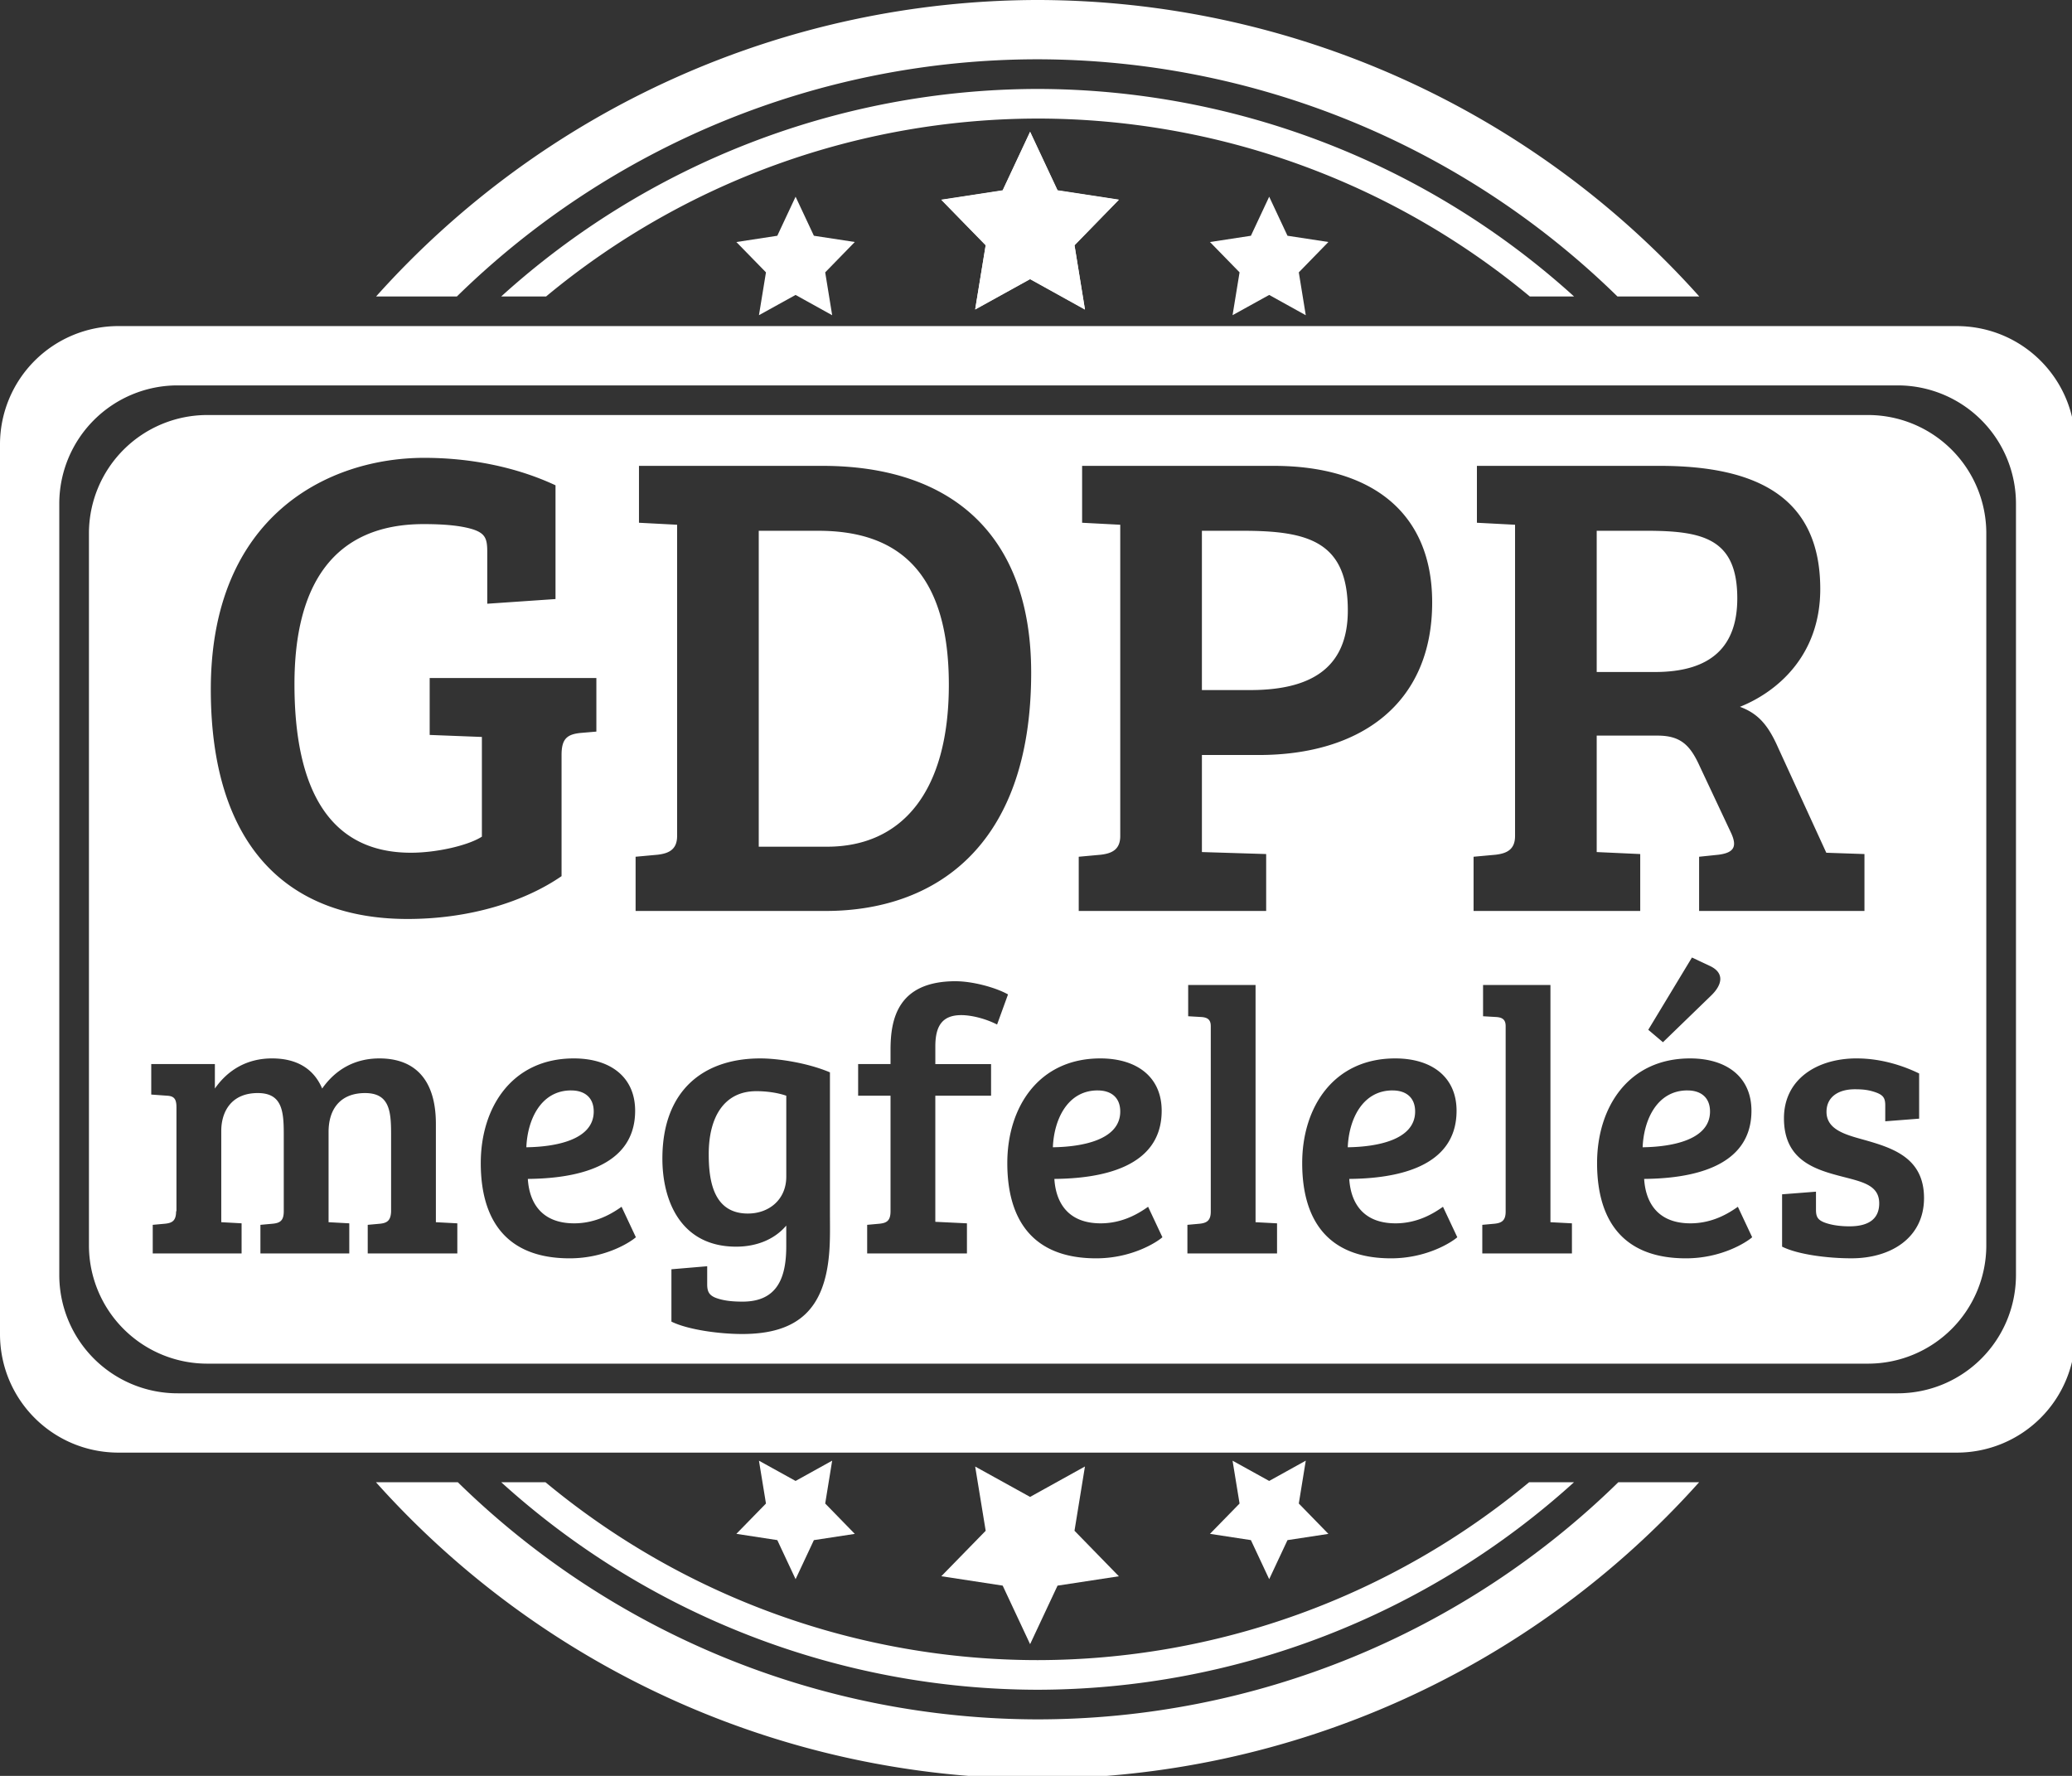
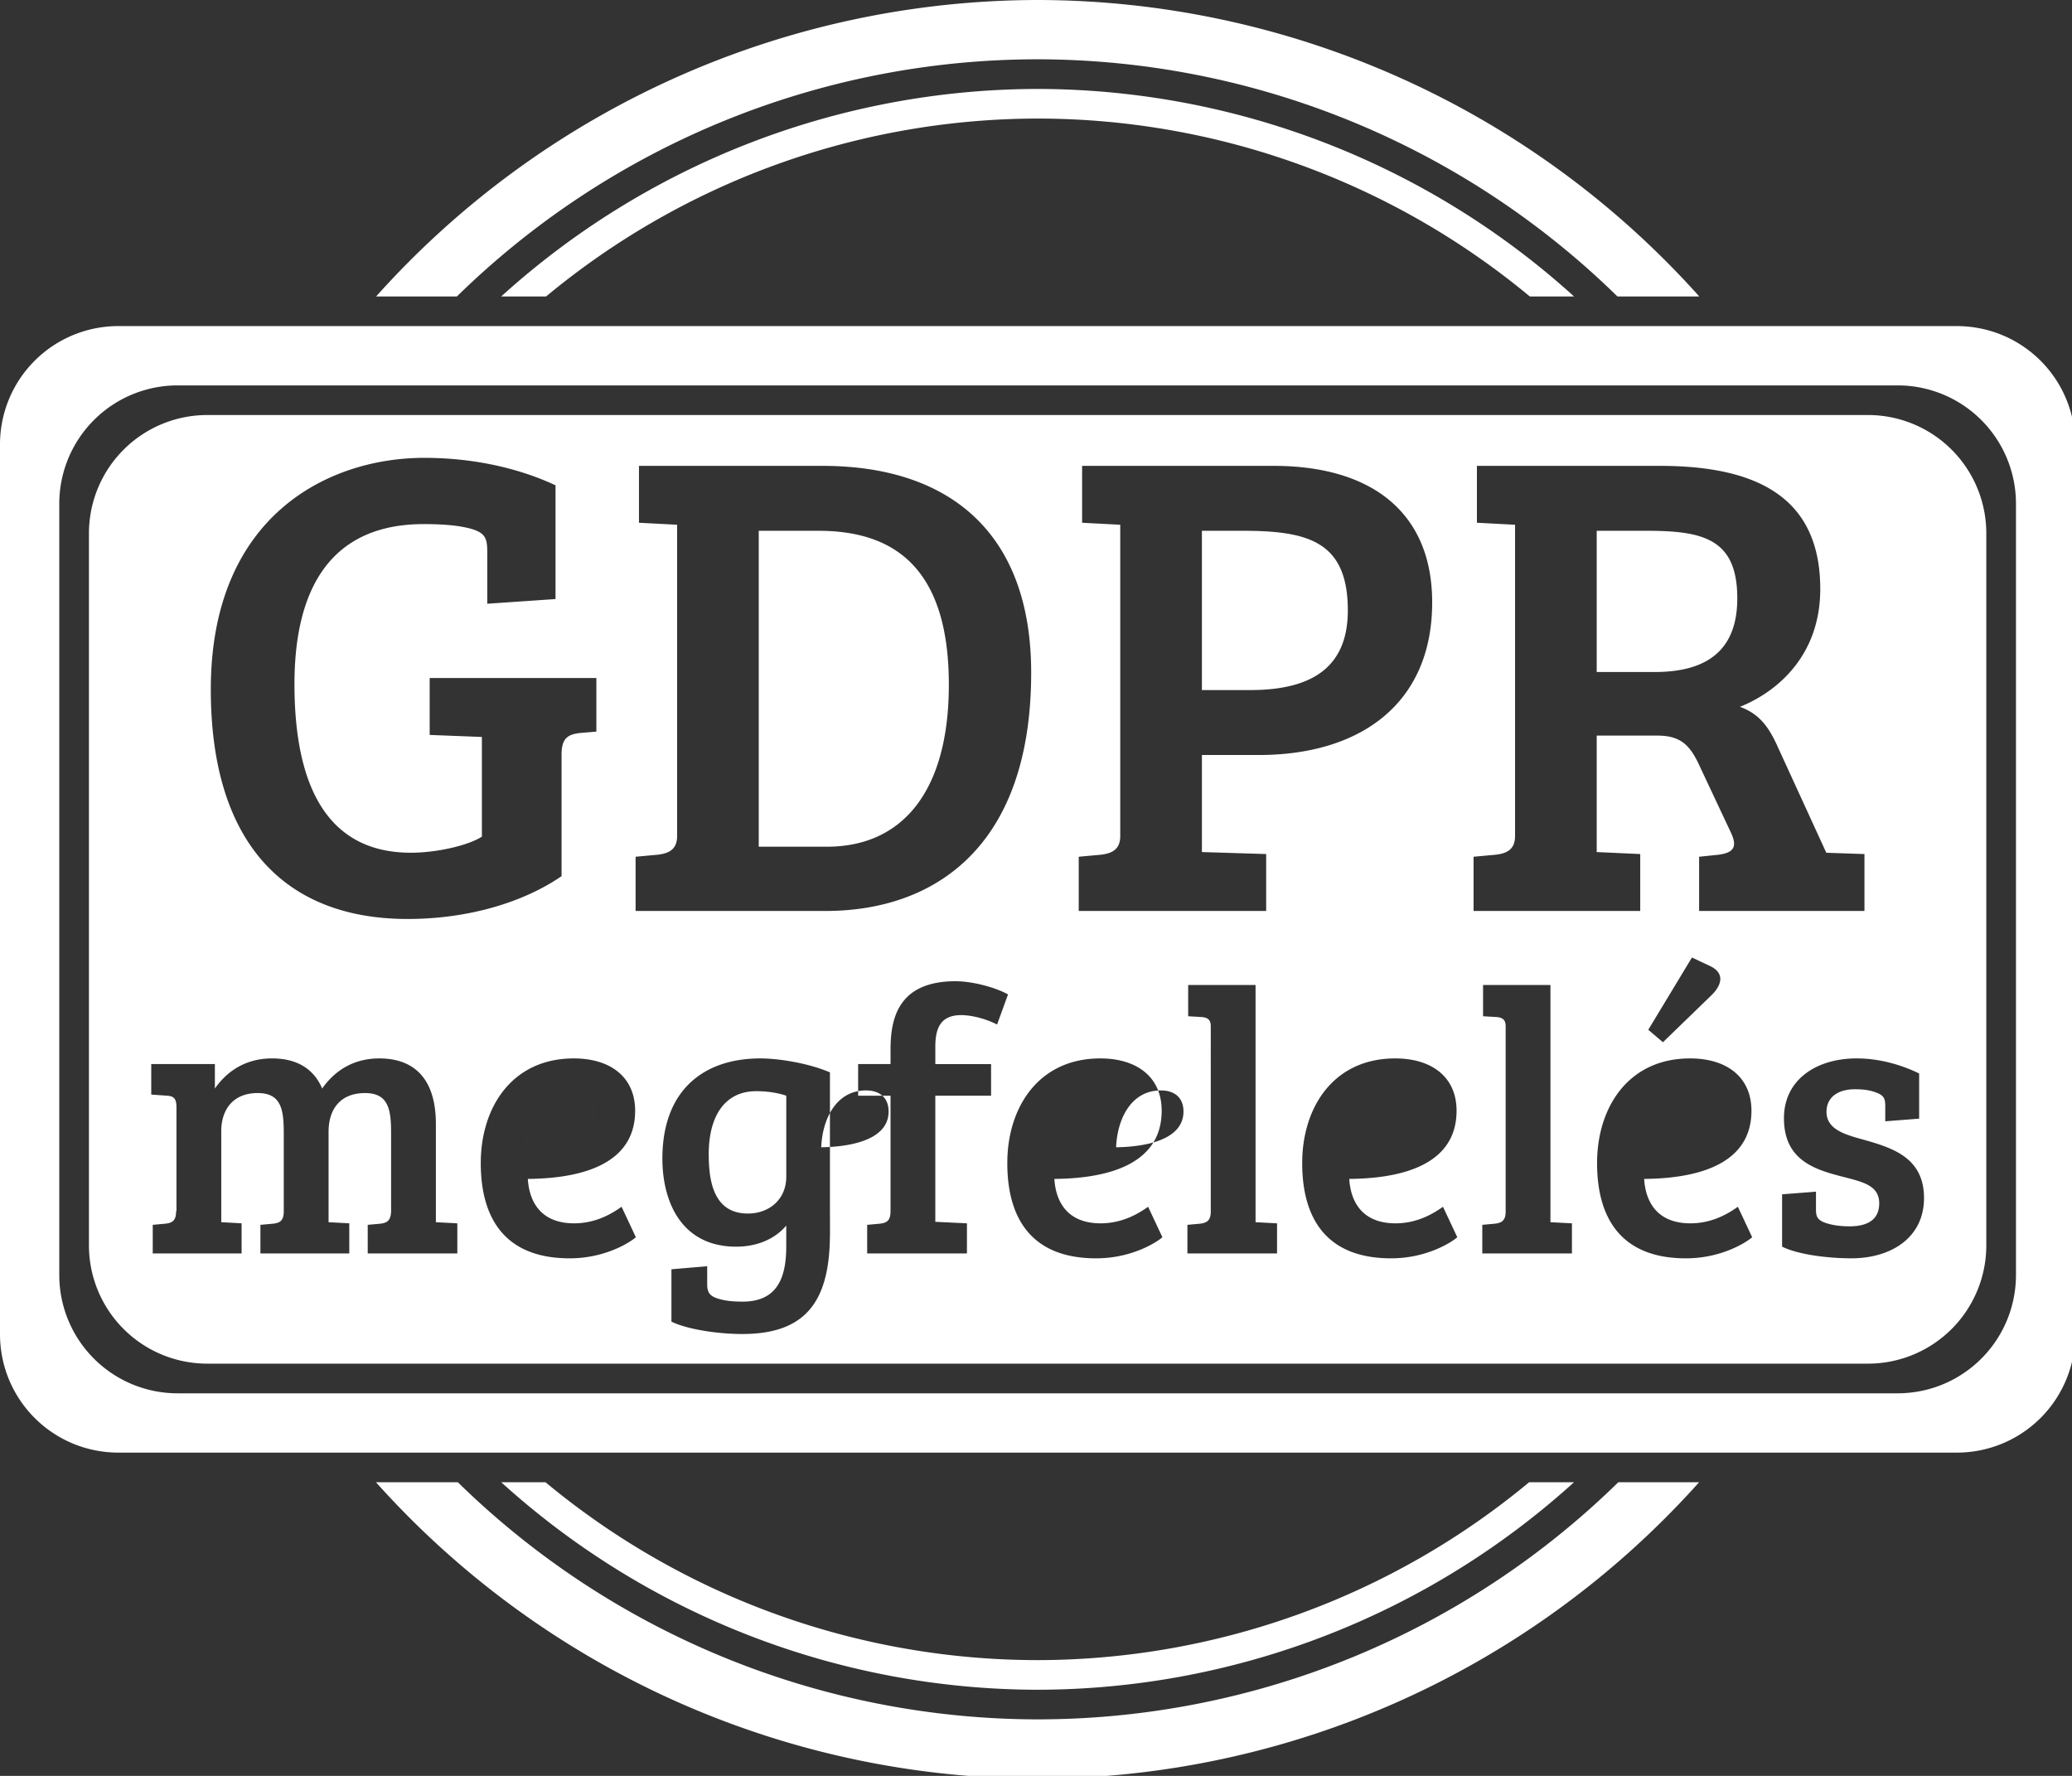
<svg xmlns="http://www.w3.org/2000/svg" xmlns:xlink="http://www.w3.org/1999/xlink" viewBox="0 0 35 30" height="30mm" width="35mm">
  <rect x="0" y="0" width="35" height="30" fill="#333333" stroke="none" />
  <g transform="translate(0 -267)">
    <path transform="matrix(.265 0 0 .265 0 267)" d="M66.143 0a56.693 56.693 0 0 0-42.168 18.898h5.15A52.913 52.913 0 0 1 66.143 3.78a52.913 52.913 0 0 1 36.959 15.12h5.216A56.693 56.693 0 0 0 66.143 0zm-.002 5.67a51.024 51.024 0 0 0-34.192 13.228h2.862a49.134 49.134 0 0 1 31.33-11.34 49.134 49.134 0 0 1 31.373 11.34h2.82A51.024 51.024 0 0 0 66.141 5.67zM23.965 94.488a56.693 56.693 0 0 0 42.178 18.899 56.693 56.693 0 0 0 42.164-18.899h-5.15a52.913 52.913 0 0 1-37.014 15.117 52.913 52.913 0 0 1-36.96-15.117h-5.218zm7.984 0a51.024 51.024 0 0 0 34.192 13.229 51.024 51.024 0 0 0 34.191-13.229h-2.86a49.134 49.134 0 0 1-31.331 11.34 49.134 49.134 0 0 1-31.37-11.34H31.95z" style="opacity:1;fill:#fff;fill-opacity:1;fill-rule:evenodd;stroke:none;stroke-width:0;stroke-linecap:round;stroke-linejoin:round;stroke-miterlimit:4;stroke-dasharray:none;stroke-opacity:1;paint-order:markers fill stroke" />
-     <path transform="matrix(.265 0 0 .265 0 267)" d="M7.559 20.787A7.543 7.543 0 0 0 0 28.347V85.04c0 4.188 3.37 7.56 7.559 7.56h117.166a7.543 7.543 0 0 0 7.558-7.56V28.348c0-4.188-3.37-7.56-7.558-7.56H7.559zm3.779 3.781h109.607a7.542 7.542 0 0 1 7.559 7.559V81.26c0 4.187-3.371 7.56-7.559 7.56H11.338a7.543 7.543 0 0 1-7.559-7.56V32.127a7.542 7.542 0 0 1 7.559-7.559zm1.89 1.889a7.542 7.542 0 0 0-7.558 7.559V79.37a7.542 7.542 0 0 0 7.559 7.559h105.826a7.542 7.542 0 0 0 7.558-7.559V34.016a7.542 7.542 0 0 0-7.558-7.559H13.229zm13.819 2.729c2.859 0 5.803.555 8.363 1.75v7.252l-4.351.298v-3.328c0-.81-.129-1.152-.897-1.408-.81-.256-1.919-.34-3.156-.34-5.717 0-8.236 3.84-8.236 10.197 0 6.7 2.218 10.752 7.423 10.752 1.664 0 3.67-.47 4.524-1.025v-6.357h-.043l-3.285-.127v-3.627h10.625v3.414l-.983.084c-.896.085-1.236.384-1.236 1.408v7.723c-2.347 1.62-5.847 2.73-9.815 2.73-7.722 0-12.543-4.736-12.543-14.635 0-11.05 7.466-14.761 13.61-14.761zm13.682.511h11.689c8.15 0 13.312 4.31 13.312 13.184 0 11.179-6.23 15.19-13.1 15.19H40.515v-3.456l1.408-.129c.725-.085 1.238-.34 1.238-1.193V33.451l-2.431-.127v-3.627zm28.248 0h12.2c6.273 0 10.114 2.986 10.114 8.703 0 6.486-4.608 9.729-11.05 9.729h-3.628v6.187l4.096.127v3.627H68.762v-3.455l1.408-.129c.725-.085 1.238-.34 1.238-1.193V33.451l-2.431-.127v-3.627zm25.166 0h11.648c6.272 0 10.238 2.05 10.238 7.852 0 4.266-2.772 6.569-5.119 7.508 1.152.426 1.792 1.152 2.432 2.603l3.072 6.7 2.432.083v3.627h-10.54v-3.455l1.239-.129c.981-.128 1.194-.512.81-1.365l-2.005-4.266c-.598-1.322-1.195-1.962-2.688-1.962h-3.883v7.423l2.774.127v3.627H93.93v-3.455l1.408-.129c.725-.085 1.236-.34 1.236-1.193V33.451l-2.431-.127v-3.627zm-45.778 4.139v20.139h4.352c4.778 0 7.765-3.5 7.765-10.327 0-7.68-3.712-9.812-8.32-9.812h-3.797zm28.248 0V43.99h3.073c3.712 0 6.228-1.279 6.228-5.076 0-4.395-2.518-5.078-6.7-5.078h-2.6zm25.166 0v9.002h3.713c3.627 0 5.248-1.664 5.248-4.693 0-3.84-2.219-4.31-5.845-4.31h-3.116zm6.07 27.203 1.13.53c.984.455.791 1.222.095 1.894l-3.072 2.976-.936-.793 2.784-4.607zm-46.931 1.512c1.056 0 2.52.384 3.336.84l-.697 1.92c-.696-.36-1.608-.6-2.28-.6-1.2 0-1.656.672-1.656 1.992v1.129h3.553v2.016H59.62v8.039l2.016.097v1.92h-6.36V78.08l.791-.072c.456-.048.698-.193.698-.793v-7.367H54.7v-2.016h2.065v-.912c0-1.92.432-4.37 4.152-4.37zm14.82.24h4.295v15.121l1.37.072v1.92h-5.714V78.08l.791-.072c.432-.048.698-.192.698-.768V65.408c0-.432-.24-.552-.6-.576l-.84-.049v-1.992zm18.797 0h4.295v15.121l1.37.072v1.92h-5.714V78.08l.791-.072c.432-.048.698-.192.698-.768V65.408c0-.432-.24-.552-.6-.576l-.84-.049v-1.992zm-77.191 4.68c1.536 0 2.641.624 3.193 1.92.84-1.2 2.063-1.92 3.647-1.92 2.256 0 3.601 1.343 3.601 4.175v6.266l1.367.072v1.92H23.44V78.08l.793-.072c.432-.048.672-.192.696-.768v-4.969c0-1.464-.12-2.591-1.657-2.591-1.608 0-2.328 1.056-2.328 2.472v5.76l1.32.072v1.92H16.6V78.08l.793-.072c.456-.048.695-.193.695-.793V72.27c0-1.464-.12-2.591-1.656-2.591-1.68 0-2.328 1.176-2.328 2.424v5.808l1.296.072v1.92H9.736V78.08l.791-.072c.456-.048.698-.193.698-.793h.023v-6.623c0-.528-.144-.72-.6-.744l-1.007-.073v-1.943h4.056v1.559c.84-1.2 2.063-1.92 3.647-1.92zm19.23 0c2.352 0 3.912 1.2 3.912 3.336 0 3.696-4.008 4.321-6.84 4.345.096 1.56.912 2.832 2.952 2.832 1.416 0 2.447-.648 3.023-1.056l.912 1.943c-.384.336-1.966 1.344-4.222 1.344-4.08 0-5.665-2.496-5.665-6.072 0-3.552 1.992-6.672 5.928-6.672zm11.889 0c1.152 0 3.023.288 4.44.888v8.905c0 .84.024 1.75-.048 2.615-.288 3.528-1.944 5.16-5.544 5.16-1.512 0-3.504-.287-4.512-.791v-3.336l2.28-.193v1.152c0 .456.12.697.552.865.456.168.983.239 1.703.239 2.208 0 2.785-1.512 2.785-3.528v-1.32c-.816.96-2.015 1.344-3.191 1.344-3.504 0-4.705-2.88-4.705-5.616 0-4.344 2.616-6.384 6.24-6.384zm21.674 0c2.352 0 3.912 1.2 3.912 3.336 0 3.696-4.008 4.321-6.84 4.345.096 1.56.911 2.832 2.951 2.832 1.416 0 2.448-.648 3.024-1.056l.912 1.943c-.384.336-1.967 1.344-4.223 1.344-4.08 0-5.664-2.496-5.664-6.072 0-3.552 1.992-6.672 5.928-6.672zm18.797 0c2.352 0 3.912 1.2 3.912 3.336 0 3.696-4.008 4.321-6.84 4.345.096 1.56.911 2.832 2.951 2.832 1.416 0 2.447-.648 3.023-1.056l.913 1.943c-.384.336-1.967 1.344-4.223 1.344-4.08 0-5.664-2.496-5.664-6.072 0-3.552 1.992-6.672 5.928-6.672zm18.796 0c2.352 0 3.913 1.2 3.913 3.336 0 3.696-4.008 4.321-6.84 4.345.096 1.56.91 2.832 2.95 2.832 1.417 0 2.448-.648 3.024-1.056l.912 1.943c-.384.336-1.966 1.344-4.222 1.344-4.08 0-5.664-2.496-5.664-6.072 0-3.552 1.991-6.672 5.927-6.672zm10.618 0c1.632 0 3.048.505 3.984.96v2.88l-2.16.168V70.47c0-.456-.12-.647-.553-.815-.456-.168-.816-.217-1.392-.217-1.032 0-1.8.48-1.8 1.44 0 1.104 1.152 1.44 2.28 1.752 1.872.528 3.936 1.128 3.936 3.744 0 2.496-2.063 3.84-4.631 3.84-1.512 0-3.408-.24-4.416-.744v-3.336l2.16-.168v1.152c0 .456.119.649.55.817.457.168 1.009.24 1.585.24 1.2 0 1.896-.457 1.896-1.465 0-1.152-1.055-1.367-2.351-1.703-1.776-.456-3.721-1.057-3.721-3.72 0-2.497 2.113-3.817 4.633-3.817zm-81.942 2.04c-1.92 0-2.783 1.848-2.855 3.624 1.776-.024 4.295-.432 4.295-2.28 0-.888-.576-1.343-1.44-1.343zm33.563 0c-1.92 0-2.784 1.848-2.856 3.624 1.776-.024 4.295-.432 4.295-2.28 0-.888-.575-1.343-1.44-1.343zm18.797 0c-1.92 0-2.784 1.848-2.856 3.624 1.776-.024 4.295-.432 4.295-2.28 0-.888-.575-1.343-1.44-1.343zm18.796 0c-1.92 0-2.783 1.848-2.855 3.624 1.776-.024 4.295-.432 4.295-2.28 0-.888-.575-1.343-1.44-1.343zM48.2 69.56c-1.992 0-3.023 1.585-3.023 4.01 0 1.631.264 3.79 2.496 3.79 1.344 0 2.447-.887 2.447-2.351v-5.16c-.552-.192-1.248-.29-1.92-.29z" style="opacity:1;fill:#fff;fill-opacity:1;fill-rule:evenodd;stroke:none;stroke-width:0;stroke-linecap:round;stroke-linejoin:round;stroke-miterlimit:4;stroke-dasharray:none;stroke-opacity:1;paint-order:markers fill stroke" />
-     <path transform="matrix(1.355 .226 -.215 1.425 58.017 -126.522)" d="m14.738 277.489-.723-.246-.612.457.01-.763-.623-.44.729-.227.226-.73.441.624.763-.01-.456.612z" style="opacity:1;fill:#fff;fill-opacity:1;fill-rule:evenodd;stroke:none;stroke-width:0;stroke-linecap:round;stroke-linejoin:round;stroke-miterlimit:4;stroke-dasharray:none;stroke-opacity:1;paint-order:markers fill stroke" />
+     <path transform="matrix(.265 0 0 .265 0 267)" d="M7.559 20.787A7.543 7.543 0 0 0 0 28.347V85.04c0 4.188 3.37 7.56 7.559 7.56h117.166a7.543 7.543 0 0 0 7.558-7.56V28.348c0-4.188-3.37-7.56-7.558-7.56H7.559zm3.779 3.781h109.607a7.542 7.542 0 0 1 7.559 7.559V81.26c0 4.187-3.371 7.56-7.559 7.56H11.338a7.543 7.543 0 0 1-7.559-7.56V32.127a7.542 7.542 0 0 1 7.559-7.559zm1.89 1.889a7.542 7.542 0 0 0-7.558 7.559V79.37a7.542 7.542 0 0 0 7.559 7.559h105.826a7.542 7.542 0 0 0 7.558-7.559V34.016a7.542 7.542 0 0 0-7.558-7.559H13.229zm13.819 2.729c2.859 0 5.803.555 8.363 1.75v7.252l-4.351.298v-3.328c0-.81-.129-1.152-.897-1.408-.81-.256-1.919-.34-3.156-.34-5.717 0-8.236 3.84-8.236 10.197 0 6.7 2.218 10.752 7.423 10.752 1.664 0 3.67-.47 4.524-1.025v-6.357h-.043l-3.285-.127v-3.627h10.625v3.414l-.983.084c-.896.085-1.236.384-1.236 1.408v7.723c-2.347 1.62-5.847 2.73-9.815 2.73-7.722 0-12.543-4.736-12.543-14.635 0-11.05 7.466-14.761 13.61-14.761zm13.682.511h11.689c8.15 0 13.312 4.31 13.312 13.184 0 11.179-6.23 15.19-13.1 15.19H40.515v-3.456l1.408-.129c.725-.085 1.238-.34 1.238-1.193V33.451l-2.431-.127v-3.627zm28.248 0h12.2c6.273 0 10.114 2.986 10.114 8.703 0 6.486-4.608 9.729-11.05 9.729h-3.628v6.187l4.096.127v3.627H68.762v-3.455l1.408-.129c.725-.085 1.238-.34 1.238-1.193V33.451l-2.431-.127v-3.627zm25.166 0h11.648c6.272 0 10.238 2.05 10.238 7.852 0 4.266-2.772 6.569-5.119 7.508 1.152.426 1.792 1.152 2.432 2.603l3.072 6.7 2.432.083v3.627h-10.54v-3.455l1.239-.129c.981-.128 1.194-.512.81-1.365l-2.005-4.266c-.598-1.322-1.195-1.962-2.688-1.962h-3.883v7.423l2.774.127v3.627H93.93v-3.455l1.408-.129c.725-.085 1.236-.34 1.236-1.193V33.451l-2.431-.127v-3.627zm-45.778 4.139v20.139h4.352c4.778 0 7.765-3.5 7.765-10.327 0-7.68-3.712-9.812-8.32-9.812h-3.797zm28.248 0V43.99h3.073c3.712 0 6.228-1.279 6.228-5.076 0-4.395-2.518-5.078-6.7-5.078h-2.6zm25.166 0v9.002h3.713c3.627 0 5.248-1.664 5.248-4.693 0-3.84-2.219-4.31-5.845-4.31h-3.116zm6.07 27.203 1.13.53c.984.455.791 1.222.095 1.894l-3.072 2.976-.936-.793 2.784-4.607zm-46.931 1.512c1.056 0 2.52.384 3.336.84l-.697 1.92c-.696-.36-1.608-.6-2.28-.6-1.2 0-1.656.672-1.656 1.992v1.129h3.553v2.016H59.62v8.039l2.016.097v1.92h-6.36V78.08l.791-.072c.456-.048.698-.193.698-.793v-7.367H54.7v-2.016h2.065v-.912c0-1.92.432-4.37 4.152-4.37zm14.82.24h4.295v15.121l1.37.072v1.92h-5.714V78.08l.791-.072c.432-.048.698-.192.698-.768V65.408c0-.432-.24-.552-.6-.576l-.84-.049v-1.992zm18.797 0h4.295v15.121l1.37.072v1.92h-5.714V78.08l.791-.072c.432-.048.698-.192.698-.768V65.408c0-.432-.24-.552-.6-.576l-.84-.049v-1.992zm-77.191 4.68c1.536 0 2.641.624 3.193 1.92.84-1.2 2.063-1.92 3.647-1.92 2.256 0 3.601 1.343 3.601 4.175v6.266l1.367.072v1.92H23.44V78.08l.793-.072c.432-.048.672-.192.696-.768v-4.969c0-1.464-.12-2.591-1.657-2.591-1.608 0-2.328 1.056-2.328 2.472v5.76l1.32.072v1.92H16.6V78.08l.793-.072c.456-.048.695-.193.695-.793V72.27c0-1.464-.12-2.591-1.656-2.591-1.68 0-2.328 1.176-2.328 2.424v5.808l1.296.072v1.92H9.736V78.08l.791-.072c.456-.048.698-.193.698-.793h.023v-6.623c0-.528-.144-.72-.6-.744l-1.007-.073v-1.943h4.056v1.559c.84-1.2 2.063-1.92 3.647-1.92zm19.23 0c2.352 0 3.912 1.2 3.912 3.336 0 3.696-4.008 4.321-6.84 4.345.096 1.56.912 2.832 2.952 2.832 1.416 0 2.447-.648 3.023-1.056l.912 1.943c-.384.336-1.966 1.344-4.222 1.344-4.08 0-5.665-2.496-5.665-6.072 0-3.552 1.992-6.672 5.928-6.672zm11.889 0c1.152 0 3.023.288 4.44.888v8.905c0 .84.024 1.75-.048 2.615-.288 3.528-1.944 5.16-5.544 5.16-1.512 0-3.504-.287-4.512-.791v-3.336l2.28-.193v1.152c0 .456.12.697.552.865.456.168.983.239 1.703.239 2.208 0 2.785-1.512 2.785-3.528v-1.32c-.816.96-2.015 1.344-3.191 1.344-3.504 0-4.705-2.88-4.705-5.616 0-4.344 2.616-6.384 6.24-6.384zm21.674 0c2.352 0 3.912 1.2 3.912 3.336 0 3.696-4.008 4.321-6.84 4.345.096 1.56.911 2.832 2.951 2.832 1.416 0 2.448-.648 3.024-1.056l.912 1.943c-.384.336-1.967 1.344-4.223 1.344-4.08 0-5.664-2.496-5.664-6.072 0-3.552 1.992-6.672 5.928-6.672zm18.797 0c2.352 0 3.912 1.2 3.912 3.336 0 3.696-4.008 4.321-6.84 4.345.096 1.56.911 2.832 2.951 2.832 1.416 0 2.447-.648 3.023-1.056l.913 1.943c-.384.336-1.967 1.344-4.223 1.344-4.08 0-5.664-2.496-5.664-6.072 0-3.552 1.992-6.672 5.928-6.672zm18.796 0c2.352 0 3.913 1.2 3.913 3.336 0 3.696-4.008 4.321-6.84 4.345.096 1.56.91 2.832 2.95 2.832 1.417 0 2.448-.648 3.024-1.056l.912 1.943c-.384.336-1.966 1.344-4.222 1.344-4.08 0-5.664-2.496-5.664-6.072 0-3.552 1.991-6.672 5.927-6.672zm10.618 0c1.632 0 3.048.505 3.984.96v2.88l-2.16.168V70.47c0-.456-.12-.647-.553-.815-.456-.168-.816-.217-1.392-.217-1.032 0-1.8.48-1.8 1.44 0 1.104 1.152 1.44 2.28 1.752 1.872.528 3.936 1.128 3.936 3.744 0 2.496-2.063 3.84-4.631 3.84-1.512 0-3.408-.24-4.416-.744v-3.336l2.16-.168v1.152c0 .456.119.649.55.817.457.168 1.009.24 1.585.24 1.2 0 1.896-.457 1.896-1.465 0-1.152-1.055-1.367-2.351-1.703-1.776-.456-3.721-1.057-3.721-3.72 0-2.497 2.113-3.817 4.633-3.817zm-81.942 2.04c-1.92 0-2.783 1.848-2.855 3.624 1.776-.024 4.295-.432 4.295-2.28 0-.888-.576-1.343-1.44-1.343zc-1.92 0-2.784 1.848-2.856 3.624 1.776-.024 4.295-.432 4.295-2.28 0-.888-.575-1.343-1.44-1.343zm18.797 0c-1.92 0-2.784 1.848-2.856 3.624 1.776-.024 4.295-.432 4.295-2.28 0-.888-.575-1.343-1.44-1.343zm18.796 0c-1.92 0-2.783 1.848-2.855 3.624 1.776-.024 4.295-.432 4.295-2.28 0-.888-.575-1.343-1.44-1.343zM48.2 69.56c-1.992 0-3.023 1.585-3.023 4.01 0 1.631.264 3.79 2.496 3.79 1.344 0 2.447-.887 2.447-2.351v-5.16c-.552-.192-1.248-.29-1.92-.29z" style="opacity:1;fill:#fff;fill-opacity:1;fill-rule:evenodd;stroke:none;stroke-width:0;stroke-linecap:round;stroke-linejoin:round;stroke-miterlimit:4;stroke-dasharray:none;stroke-opacity:1;paint-order:markers fill stroke" />
    <g id="c">
-       <path transform="matrix(1.355 .226 -.215 1.425 58.017 -126.526)" d="m14.738 277.489-.723-.246-.612.457.01-.763-.623-.44.729-.227.226-.73.441.624.763-.01-.456.612z" id="a" style="opacity:1;fill:#fff;fill-opacity:1;fill-rule:evenodd;stroke:none;stroke-width:0;stroke-linecap:round;stroke-linejoin:round;stroke-miterlimit:4;stroke-dasharray:none;stroke-opacity:1;paint-order:markers fill stroke" />
      <use x="0" y="0" xlink:href="#a" id="b" transform="matrix(.667 0 0 .667 1.833 90.75)" width="100%" height="100%" />
      <use xlink:href="#b" transform="translate(8)" width="100%" height="100%" />
    </g>
    <use transform="matrix(1 0 0 -1 0 564)" height="100%" width="100%" xlink:href="#c" />
  </g>
</svg>